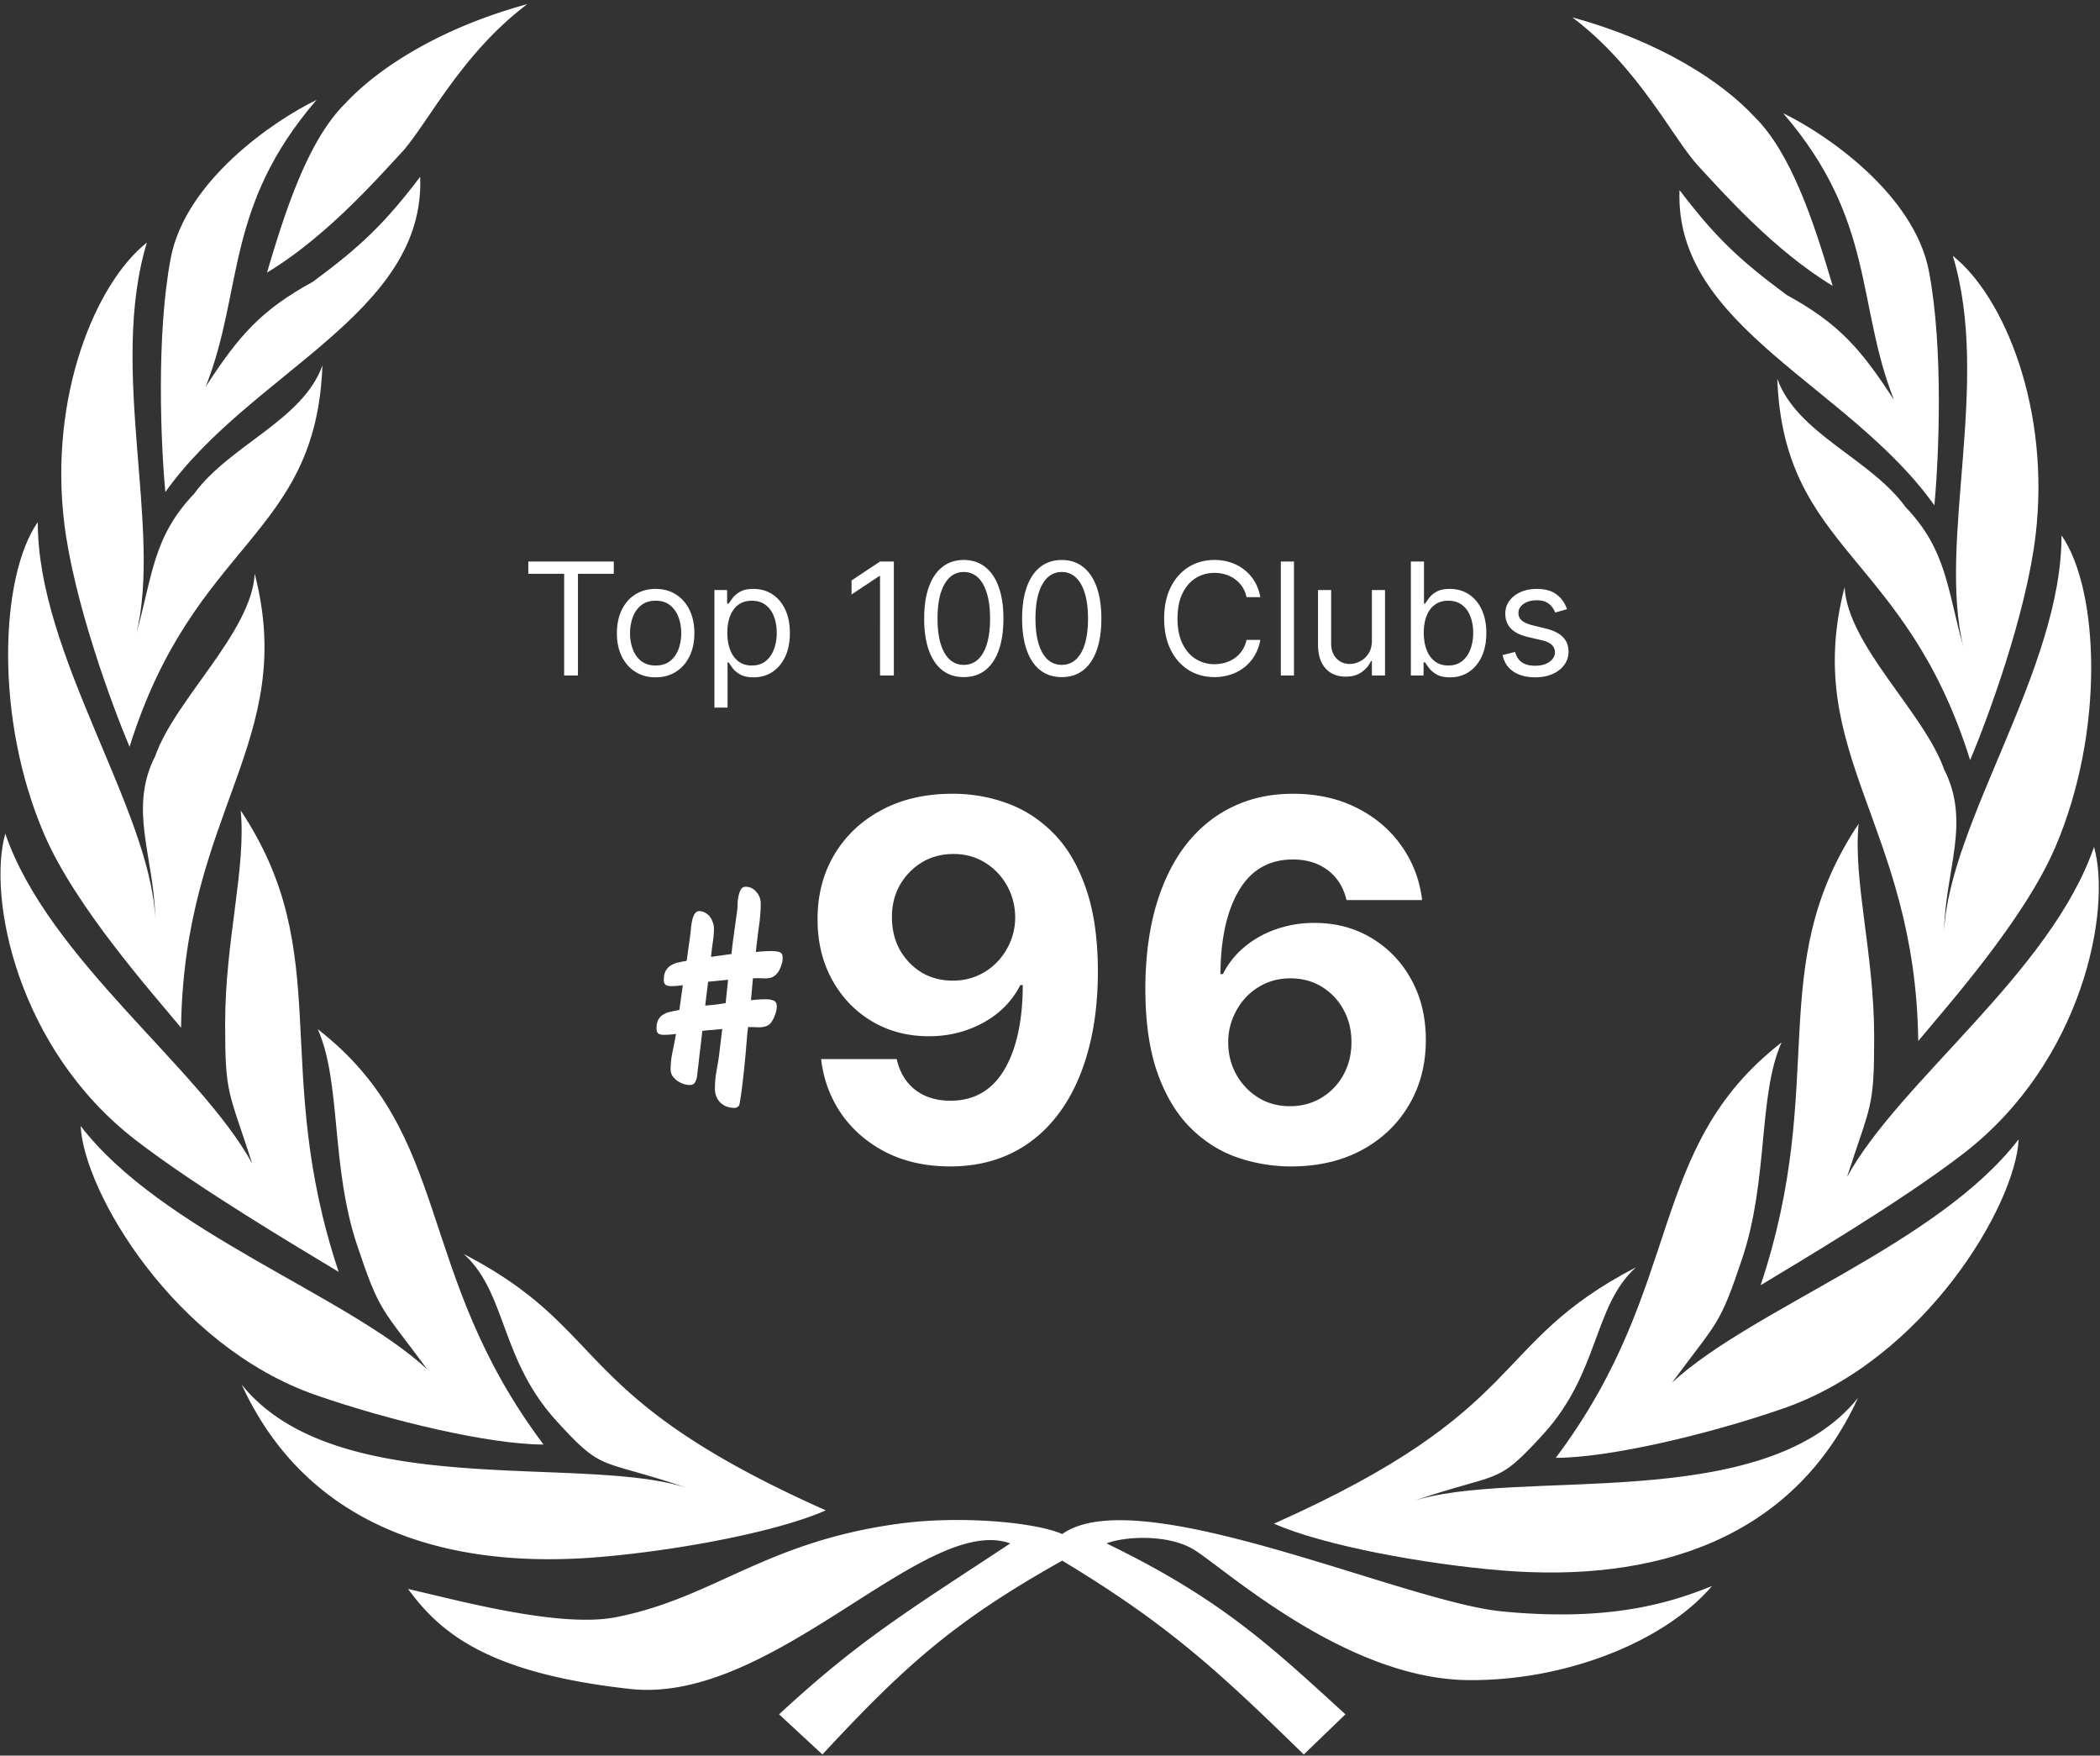
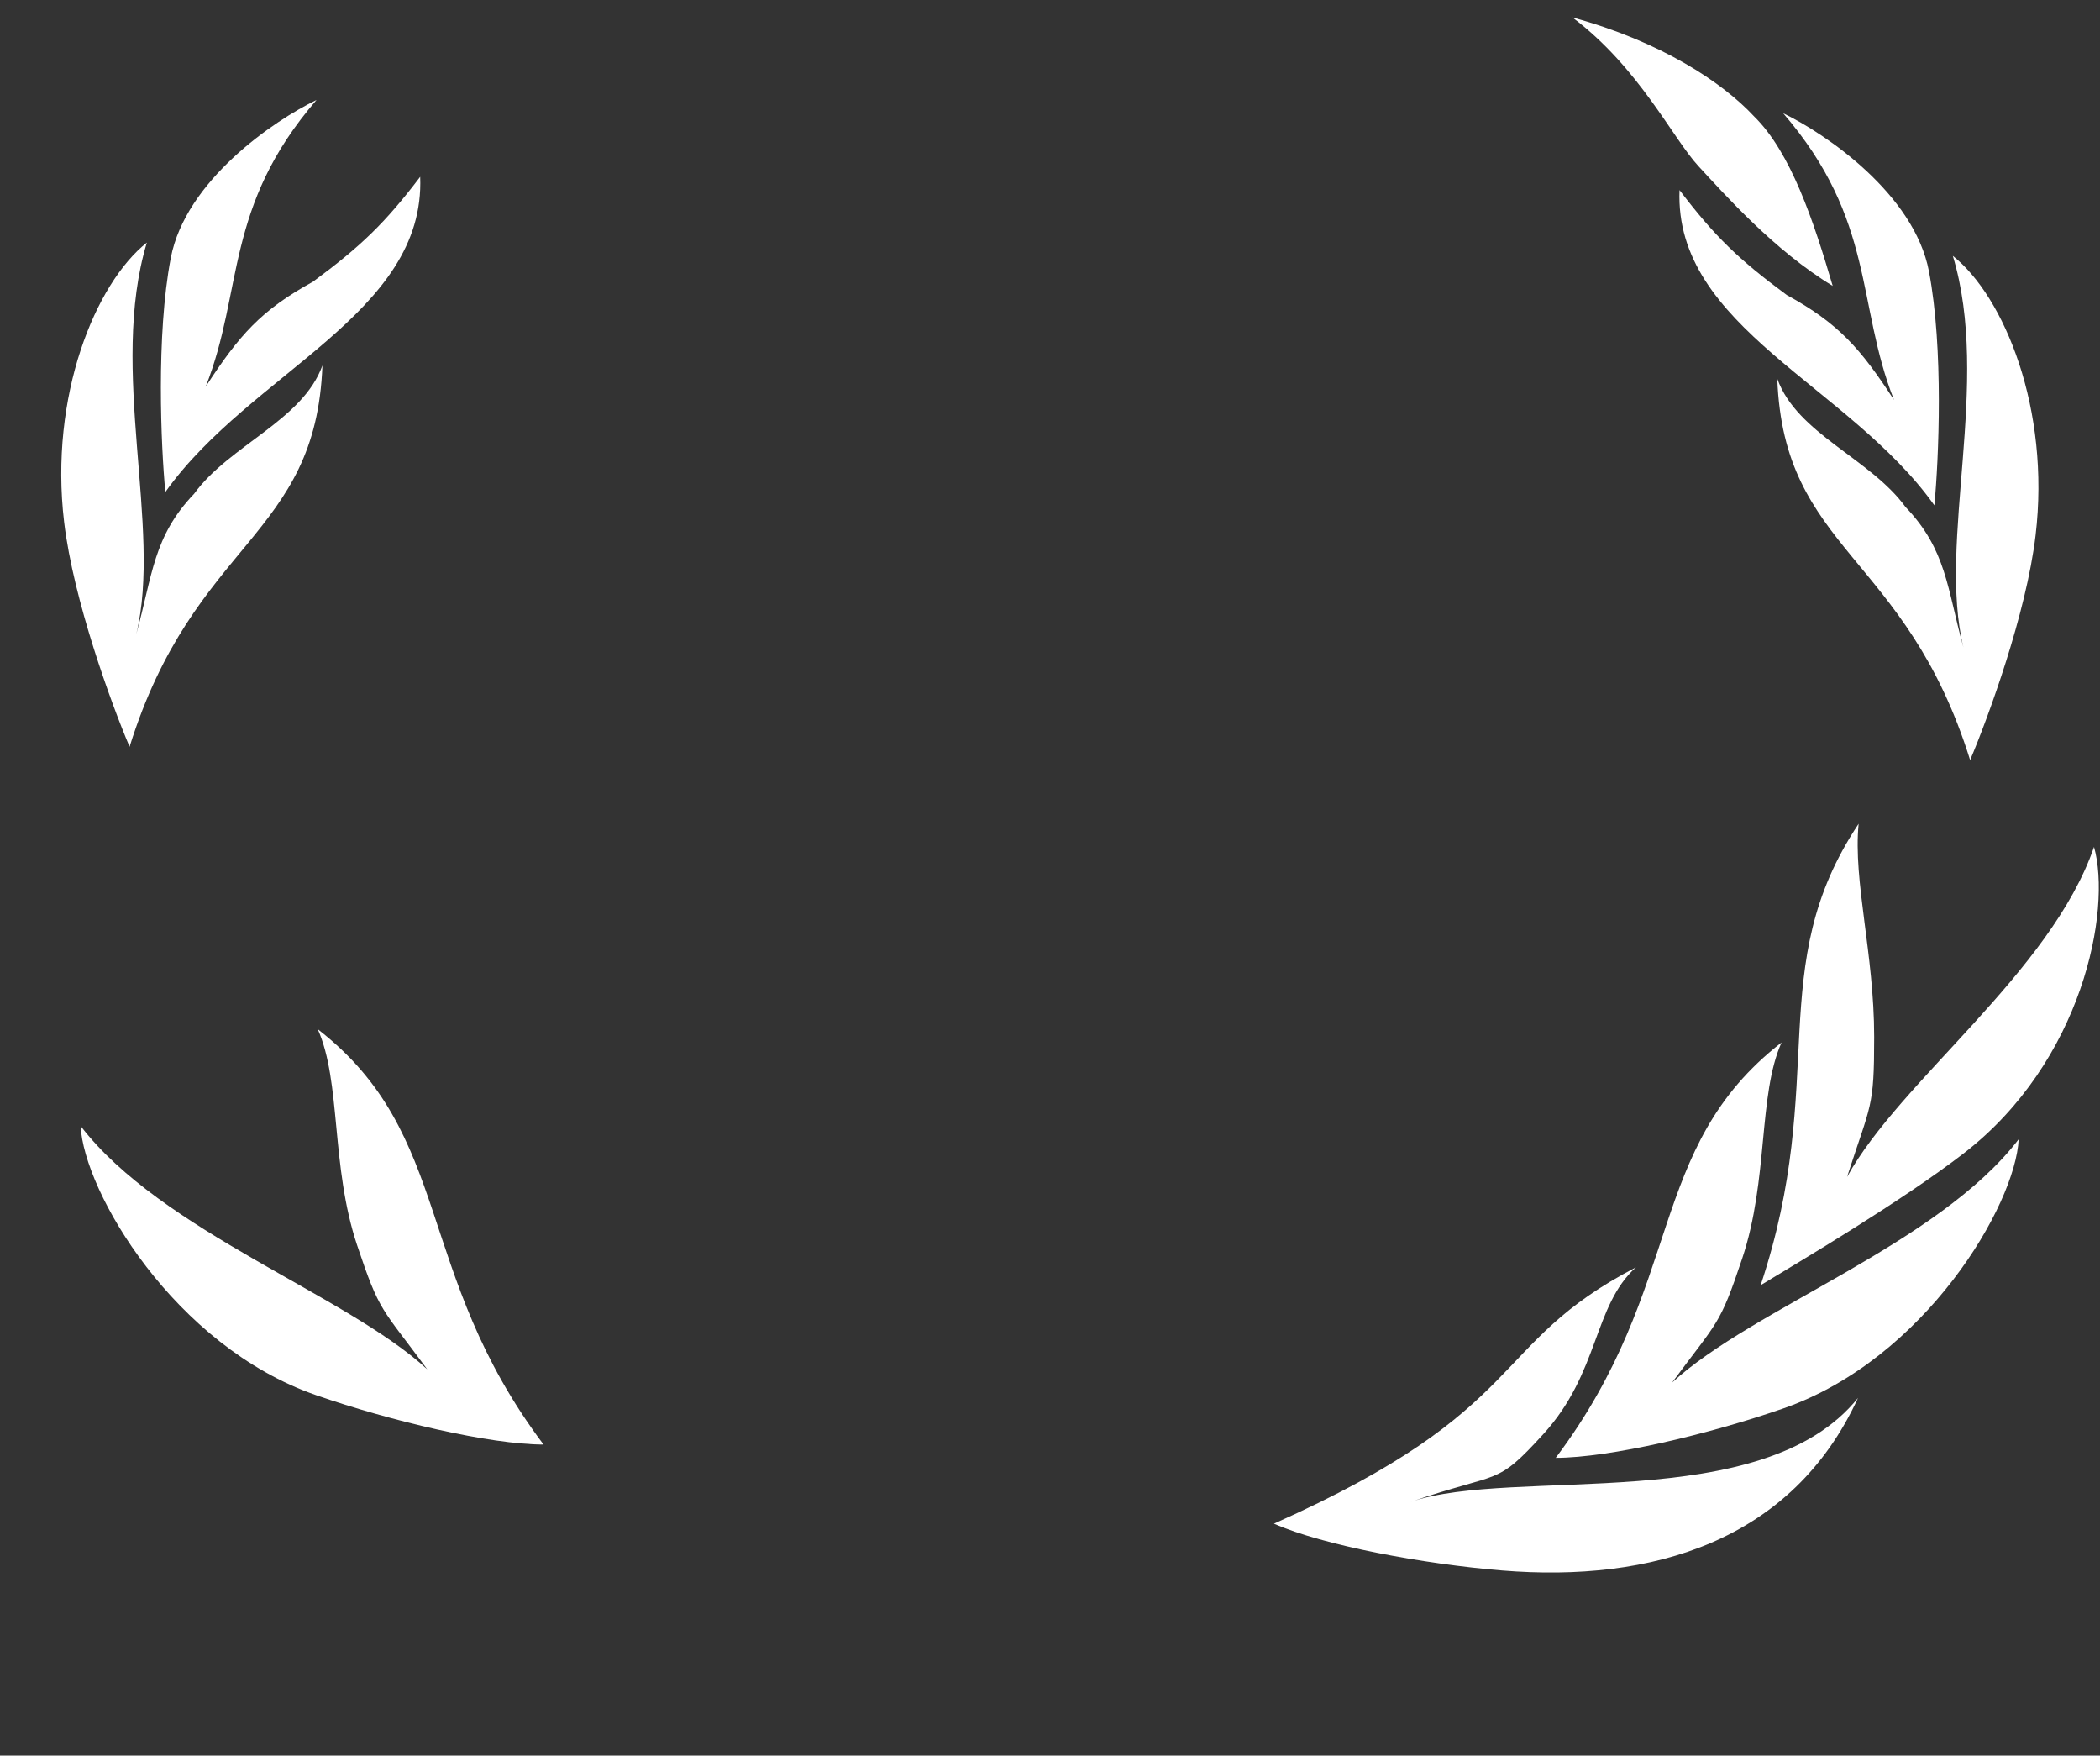
<svg xmlns="http://www.w3.org/2000/svg" width="268" height="224" fill="none">
  <rect width="100%" height="100%" fill="#333333" stroke="none" />
  <path fill="#fff" d="M246.172 34.624c-1.885-9.88-13.187-17.565-18.602-20.173 11.783 13.669 9.301 24.321 14.14 36.576-4.267-6.55-7.043-9.75-13.684-13.386-6.151-4.547-9.174-7.456-13.685-13.386-.691 17.502 21.65 24.918 32.523 40.221.555-5.834 1.194-19.972-.692-29.852" />
  <path fill="#fff" d="M259.779 68.31c1.91-16.089-3.991-30.45-10.559-35.665 4.9 16.216-1.974 36.405 1.353 49.956-2.091-7.533-2.152-12.434-7.386-17.905-4.491-6.192-13.861-9.356-16.371-16.371.816 22.027 16.371 22.278 24.61 48.653 2.29-5.394 7.168-18.68 8.353-28.668" />
-   <path fill="#fff" d="M262.24 108.216c6.434-14.87 5.648-33.029.848-39.907.052 16.94-14.296 36.562-14.987 50.498.153-7.816 3.449-13.906 0-20.646-2.53-7.218-12.3-15.813-12.697-23.253-5.522 21.34 9.054 30.289 9.399 57.919 3.739-4.513 13.442-15.38 17.437-24.611" />
  <path fill="#fff" d="M250.614 147.15c15.171-11.713 18.9-31.019 16.623-39.091-5.508 16.02-24.793 29.852-31.518 42.107 3.048-9.427 3.461-8.704 3.461-17.853 0-10.653-2.706-19.886-1.984-27.207-12.217 18.346-3.766 32.659-12.504 58.872 5.012-3.037 17.961-10.682 25.922-16.828" />
  <path fill="#fff" d="M227.58 179.704c18.106-6.29 29.638-25.968 30.041-34.345-10.309 13.442-33.968 21.564-44.235 31.05 5.883-7.971 6.045-7.155 8.949-15.83 3.383-10.103 2.016-20.856 5.025-27.57-17.41 13.519-12.208 30.913-28.817 52.996 6.853 0 19.537-3.001 29.037-6.301" />
  <path fill="#fff" d="M191.684 200.377c19.103 1.564 37.017-3.674 45.438-22.024-12.16 15.145-43.864 8.746-57.09 13.273 11.652-3.988 10.769-1.893 16.932-8.654 7.177-7.874 6.348-16.35 11.815-21.274-18.948 9.836-13.198 18.006-46.201 32.707 6.268 2.769 19.082 5.151 29.106 5.972m32.178-185.518c-4.085-4.4-11.972-9.584-23.19-12.632 8.515 6.41 12.82 15.46 16.088 18.98s9.647 10.746 17.126 15.27c-2.444-8.312-5.342-17.03-10.024-21.618M21.792 32.927c1.885-9.879 13.187-17.565 18.602-20.173-11.783 13.669-9.3 24.321-14.14 36.576 4.267-6.55 7.044-9.75 13.685-13.386 6.15-4.547 9.173-7.456 13.684-13.386.692 17.502-21.65 24.918-32.522 40.221-.556-5.834-1.194-19.972.69-29.852" />
  <path fill="#fff" d="M8.184 66.614c-1.91-16.09 3.991-30.45 10.559-35.666-4.9 16.216 1.974 36.405-1.353 49.956 2.09-7.533 2.152-12.434 7.386-17.905 4.49-6.192 13.861-9.356 16.371-16.371-.816 22.027-16.37 22.278-24.61 48.653-2.29-5.394-7.168-18.68-8.353-28.668" />
-   <path fill="#fff" d="M5.672 106.52C-.763 91.65.024 73.49 4.823 66.613c-.052 16.94 14.296 36.561 14.987 50.497-.153-7.816-3.449-13.906 0-20.646 2.53-7.218 12.3-15.812 12.697-23.252 5.522 21.339-9.054 30.289-9.399 57.918-3.739-4.513-13.442-15.38-17.436-24.61" />
-   <path fill="#fff" d="M17.298 145.453C2.127 133.74-1.602 114.434.675 106.363c5.508 16.02 24.793 29.851 31.518 42.106-3.048-9.427-3.461-8.704-3.461-17.853 0-10.653 2.706-19.886 1.984-27.207 12.217 18.347 3.766 32.659 12.504 58.872-5.012-3.036-17.96-10.682-25.922-16.828" />
  <path fill="#fff" d="M40.33 178.007c-18.104-6.29-29.636-25.968-30.04-34.346 10.31 13.443 33.968 21.565 44.236 31.051-5.884-7.971-6.045-7.155-8.95-15.831-3.382-10.102-2.015-20.855-5.025-27.569 17.41 13.519 12.208 30.913 28.817 52.996-6.852 0-19.536-3.001-29.037-6.301" />
-   <path fill="#fff" d="M76.28 198.68c-19.104 1.564-37.017-3.674-45.439-22.025 12.16 15.146 43.865 8.747 57.09 13.274-11.652-3.988-10.768-1.893-16.931-8.654-7.177-7.874-6.349-16.35-11.815-21.274 18.948 9.836 13.197 18.006 46.201 32.706-6.268 2.77-19.083 5.152-29.107 5.973M44.102 13.162C48.187 8.763 56.074 3.578 67.292.53c-8.516 6.41-12.82 15.46-16.089 18.98s-9.647 10.746-17.125 15.27c2.443-8.313 5.342-17.031 10.024-21.619m60.855 210.692-5.53-5.122c10.302-9.533 16.371-13.135 29.506-21.808-10.935-3.901-30.229 20.582-48.517 18.571s-24.28-7.238-28.343-12.758c5.708 1.268 19.125 5.026 26.458 3.614 12.569-2.419 19.042-9.678 36.419-11.972 7.622-1.006 17.136-.178 20.613 1.351 9.71-6.913 43.481 8.629 56.09 9.867 13.763 1.351 21.493-1.079 26.835-3.237-6.159 7.196-18.86 12.155-31.203 12.004-15.428-.189-30.606-13.889-34.785-16.56-3.343-2.137-9.06-1.77-11.281-.88 14.184 6.888 20.465 12.638 30.119 21.476l.362.332-5.311 5.122c-10.976-10.696-17.273-16.553-30.826-24.73-13.596 7.607-20.048 13.332-30.606 24.73M67.422 73.209v-1.563h10.91v1.563h-4.575V86.19h-1.761V73.208zm16.25 13.21q-1.477 0-2.592-.703-1.109-.704-1.733-1.968-.618-1.264-.618-2.954 0-1.706.618-2.976.624-1.272 1.733-1.975 1.114-.703 2.592-.703t2.585.703q1.115.704 1.733 1.975.625 1.271.625 2.976 0 1.69-.625 2.954-.618 1.264-1.733 1.968-1.107.703-2.585.703m0-1.506q1.122 0 1.847-.575.724-.576 1.072-1.513a5.8 5.8 0 0 0 .348-2.031q0-1.095-.348-2.039a3.44 3.44 0 0 0-1.072-1.527q-.725-.582-1.847-.582t-1.847.582q-.724.584-1.072 1.527a5.9 5.9 0 0 0-.348 2.039q0 1.094.348 2.03.349.938 1.072 1.514.725.575 1.847.575m7.502 5.37v-15h1.62v1.732h.198q.184-.284.511-.724.334-.447.952-.796.625-.355 1.69-.355 1.378 0 2.43.69 1.05.689 1.64 1.952.59 1.264.589 2.983 0 1.734-.589 3.004-.59 1.265-1.634 1.96-1.044.69-2.407.69-1.051 0-1.684-.348-.63-.356-.972-.803a11 11 0 0 1-.526-.753h-.142v5.767zm1.647-9.546q0 1.236.363 2.18.362.937 1.058 1.47.696.525 1.704.526 1.051 0 1.755-.554.71-.561 1.065-1.506.362-.952.362-2.116 0-1.151-.355-2.074-.348-.93-1.058-1.47-.703-.547-1.769-.547-1.022 0-1.718.518-.696.512-1.051 1.435-.356.915-.356 2.138m21.25-9.091v14.545h-1.761V73.493h-.085l-3.551 2.358v-1.79l3.636-2.415zm8.928 14.744q-1.605 0-2.734-.873-1.13-.88-1.726-2.55-.597-1.676-.597-4.048 0-2.359.597-4.027.603-1.677 1.733-2.557 1.136-.888 2.727-.888t2.72.888q1.136.881 1.733 2.557.604 1.668.604 4.027 0 2.371-.597 4.048-.596 1.67-1.726 2.55-1.129.873-2.734.873m0-1.562q1.59 0 2.472-1.534.88-1.534.88-4.375 0-1.89-.405-3.218-.397-1.328-1.15-2.024-.745-.696-1.797-.696-1.577 0-2.464 1.556-.888 1.547-.888 4.382 0 1.89.397 3.21.399 1.32 1.144 2.01.753.69 1.811.689m12.5 1.562q-1.605 0-2.734-.873-1.13-.88-1.726-2.55-.597-1.676-.597-4.048 0-2.359.597-4.027.603-1.677 1.733-2.557 1.135-.888 2.727-.888t2.72.888q1.137.881 1.733 2.557.604 1.668.604 4.027 0 2.371-.597 4.048-.596 1.67-1.726 2.55-1.128.873-2.734.873m0-1.562q1.59 0 2.472-1.534.88-1.534.88-4.375 0-1.89-.405-3.218-.397-1.328-1.15-2.024-.745-.696-1.797-.696-1.577 0-2.464 1.556-.888 1.547-.888 4.382 0 1.89.397 3.21.399 1.32 1.144 2.01.753.69 1.811.689m25.341-8.637h-1.761a3.68 3.68 0 0 0-1.485-2.3 4 4 0 0 0-1.214-.597 4.9 4.9 0 0 0-1.392-.2q-1.321 0-2.394.668-1.065.667-1.697 1.968-.625 1.3-.625 3.189t.625 3.189q.632 1.3 1.697 1.967a4.44 4.44 0 0 0 2.394.668q.725 0 1.392-.2.668-.198 1.214-.589.555-.398.938-.973.39-.582.547-1.335h1.761a5.9 5.9 0 0 1-.724 1.996 5.5 5.5 0 0 1-1.307 1.498 5.7 5.7 0 0 1-1.755.93 6.5 6.5 0 0 1-2.066.32q-1.861 0-3.31-.909-1.449-.91-2.28-2.585-.831-1.677-.831-3.977 0-2.301.831-3.978.831-1.676 2.28-2.585t3.31-.909q1.1 0 2.066.32a5.6 5.6 0 0 1 1.755.937q.781.611 1.307 1.492.525.873.724 1.995m4.295-4.545v14.545h-1.676V71.646zm9.945 10.085v-6.449h1.676v10.91h-1.676v-1.847h-.114q-.383.831-1.193 1.413-.81.576-2.045.576-1.023 0-1.818-.448-.796-.455-1.25-1.364-.455-.915-.455-2.308v-6.932h1.676v6.819q0 1.193.668 1.903.674.71 1.718.71.626 0 1.272-.32.653-.32 1.094-.98.447-.66.447-1.683m4.973 4.46V71.646h1.676v5.37h.143q.184-.285.511-.725.333-.447.952-.796.624-.355 1.69-.355 1.378 0 2.429.69 1.051.689 1.641 1.952.59 1.264.589 2.983 0 1.734-.589 3.004-.59 1.265-1.634 1.96-1.044.69-2.408.69-1.05 0-1.683-.348-.632-.356-.973-.803a11 11 0 0 1-.525-.753h-.199v1.676zm1.648-5.454q0 1.236.362 2.18.363.937 1.059 1.47.696.525 1.704.526 1.052 0 1.754-.554.71-.561 1.066-1.506.362-.952.362-2.116 0-1.151-.355-2.074-.348-.93-1.058-1.47-.704-.547-1.769-.547-1.023 0-1.719.518-.696.512-1.051 1.435-.355.915-.355 2.138m18.274-3.011-1.505.426a2.8 2.8 0 0 0-.419-.732 2.04 2.04 0 0 0-.739-.597q-.47-.234-1.2-.234-1.002 0-1.669.462-.661.455-.661 1.157 0 .625.455.988.454.361 1.42.603l1.619.398q1.464.355 2.181 1.087.717.724.717 1.868 0 .937-.54 1.676-.532.738-1.491 1.165-.959.426-2.23.426-1.67 0-2.763-.725-1.094-.724-1.385-2.116l1.591-.398q.227.88.859 1.321.64.44 1.669.44 1.173 0 1.861-.497.696-.504.696-1.207 0-.568-.398-.952-.397-.39-1.221-.582l-1.818-.426q-1.499-.355-2.202-1.101-.696-.753-.696-1.882 0-.924.518-1.634.526-.71 1.428-1.115.91-.405 2.06-.405 1.619 0 2.542.71a3.83 3.83 0 0 1 1.321 1.876M90.37 125.26l-.373 3.045 1.305-.124 1.305-.187.31-2.983q-.62.063-1.273.125zm.745-6.836q0 .931-.155 1.833a49 49 0 0 0-.217 1.833l2.61-.372.124-1.181.621-4.537a6 6 0 0 0 .031-.714 7 7 0 0 1 .125-.964q.093-.466.28-.808.216-.372.62-.372.81 0 1.368.652.56.653.56 1.461 0 1.491-.25 3.107-.217 1.616-.372 3.107.528-.061 1.025-.093.498-.031 1.026-.031t.932.124q.435.093.435.746 0 .249-.031.435t-.093.373q-.25.808-.59 1.18a1.7 1.7 0 0 1-.747.529q-.434.125-1.025.093a14 14 0 0 0-1.305 0l-.249 2.796q.466-.061.964-.093.496-.031.963-.031a2.6 2.6 0 0 1 .932.155q.435.156.435.777 0 .28-.093.653a6 6 0 0 1-.249.714 4 4 0 0 1-.373.653 1.4 1.4 0 0 1-.466.404q-.528.249-1.243.217-.683-.03-1.242-.031-.032.312-.125 1.15-.062.808-.155 1.896t-.218 2.268a142 142 0 0 1-.248 2.206 35 35 0 0 1-.249 1.74q-.093.715-.186.808a1.3 1.3 0 0 1-.249.186.7.7 0 0 1-.31.062q-1.088 0-1.803-.683-.683-.715-.683-1.74 0-1.026.155-2.02.186-1.025.342-2.02l.435-3.604q-.653.062-1.274.124-.622.031-1.274.125-.156 1.491-.342 2.951a161 161 0 0 1-.342 2.952 2.1 2.1 0 0 1-.28.715q-.186.28-.652.28-.405 0-.839-.156a4 4 0 0 1-.777-.404 3.3 3.3 0 0 1-.59-.621 1.6 1.6 0 0 1-.218-.808q0-1.119.249-2.268.248-1.15.435-2.269a9 9 0 0 1-.777.094q-.404.03-.777.031-.434 0-.683-.156-.249-.186-.249-.652 0-.715.249-1.15.248-.435.652-.652.404-.249.932-.342.529-.125 1.088-.218l.435-3.169a9 9 0 0 1-1.491.124q-.435 0-.684-.155-.249-.186-.249-.653 0-.714.249-1.149.248-.435.653-.684.404-.249.932-.373t1.087-.217l.497-3.605q.031-.248.063-.714.062-.467.155-.902.124-.465.31-.776.218-.342.591-.342.404 0 .746.217.372.187.59.498.249.31.373.714.156.373.155.746m30.511-17.147q3.572 0 6.87 1.198 3.323 1.198 5.921 3.819 2.621 2.622 4.136 6.961 1.536 4.316 1.559 10.598 0 5.898-1.333 10.531-1.311 4.61-3.774 7.841-2.464 3.232-5.944 4.927-3.48 1.672-7.774 1.672-4.632 0-8.18-1.785-3.548-1.808-5.717-4.904-2.148-3.118-2.599-7.005h9.649q.566 2.53 2.373 3.932 1.808 1.378 4.474 1.378 4.521 0 6.87-3.932 2.35-3.955 2.373-10.824h-.316a11.1 11.1 0 0 1-2.802 3.502q-1.763 1.446-4.045 2.238-2.26.79-4.814.79-4.09 0-7.299-1.92-3.209-1.922-5.062-5.288t-1.853-7.684q-.023-4.655 2.147-8.293 2.17-3.639 6.056-5.695 3.909-2.08 9.084-2.057m.068 7.684q-2.282 0-4.067 1.085a8 8 0 0 0-2.803 2.915q-1.017 1.83-.994 4.09 0 2.283.994 4.113a7.95 7.95 0 0 0 2.757 2.893q1.763 1.062 4.023 1.062 1.695 0 3.141-.633a7.7 7.7 0 0 0 2.508-1.74 8.3 8.3 0 0 0 1.695-2.599q.61-1.469.61-3.119-.022-2.192-1.039-4.022a7.95 7.95 0 0 0-2.802-2.938q-1.785-1.107-4.023-1.107m42.959 39.863a20.9 20.9 0 0 1-6.892-1.198q-3.3-1.174-5.921-3.819-2.62-2.643-4.158-7.005-1.514-4.362-1.514-10.712.023-5.83 1.333-10.417 1.334-4.61 3.797-7.819 2.486-3.21 5.943-4.882 3.458-1.695 7.751-1.695 4.633 0 8.181 1.808 3.548 1.786 5.695 4.859 2.17 3.073 2.621 6.892h-9.649q-.566-2.418-2.373-3.796-1.808-1.379-4.475-1.379-4.52 0-6.869 3.933-2.328 3.932-2.373 10.688h.316a10.8 10.8 0 0 1 2.802-3.502 12.8 12.8 0 0 1 4.045-2.237 14.6 14.6 0 0 1 4.814-.791q4.112 0 7.322 1.943 3.208 1.921 5.062 5.288 1.853 3.367 1.853 7.706 0 4.701-2.192 8.361-2.17 3.661-6.079 5.74-3.887 2.057-9.04 2.034m-.045-7.683q2.26 0 4.045-1.085a7.7 7.7 0 0 0 2.803-2.938q1.016-1.853 1.016-4.158 0-2.304-1.016-4.135a7.65 7.65 0 0 0-2.757-2.915q-1.763-1.085-4.023-1.085-1.695 0-3.141.633a7.9 7.9 0 0 0-2.508 1.762 8.5 8.5 0 0 0-1.673 2.622 8.1 8.1 0 0 0-.61 3.141q0 2.237 1.017 4.09a8.14 8.14 0 0 0 2.802 2.96q1.786 1.108 4.045 1.108" />
</svg>